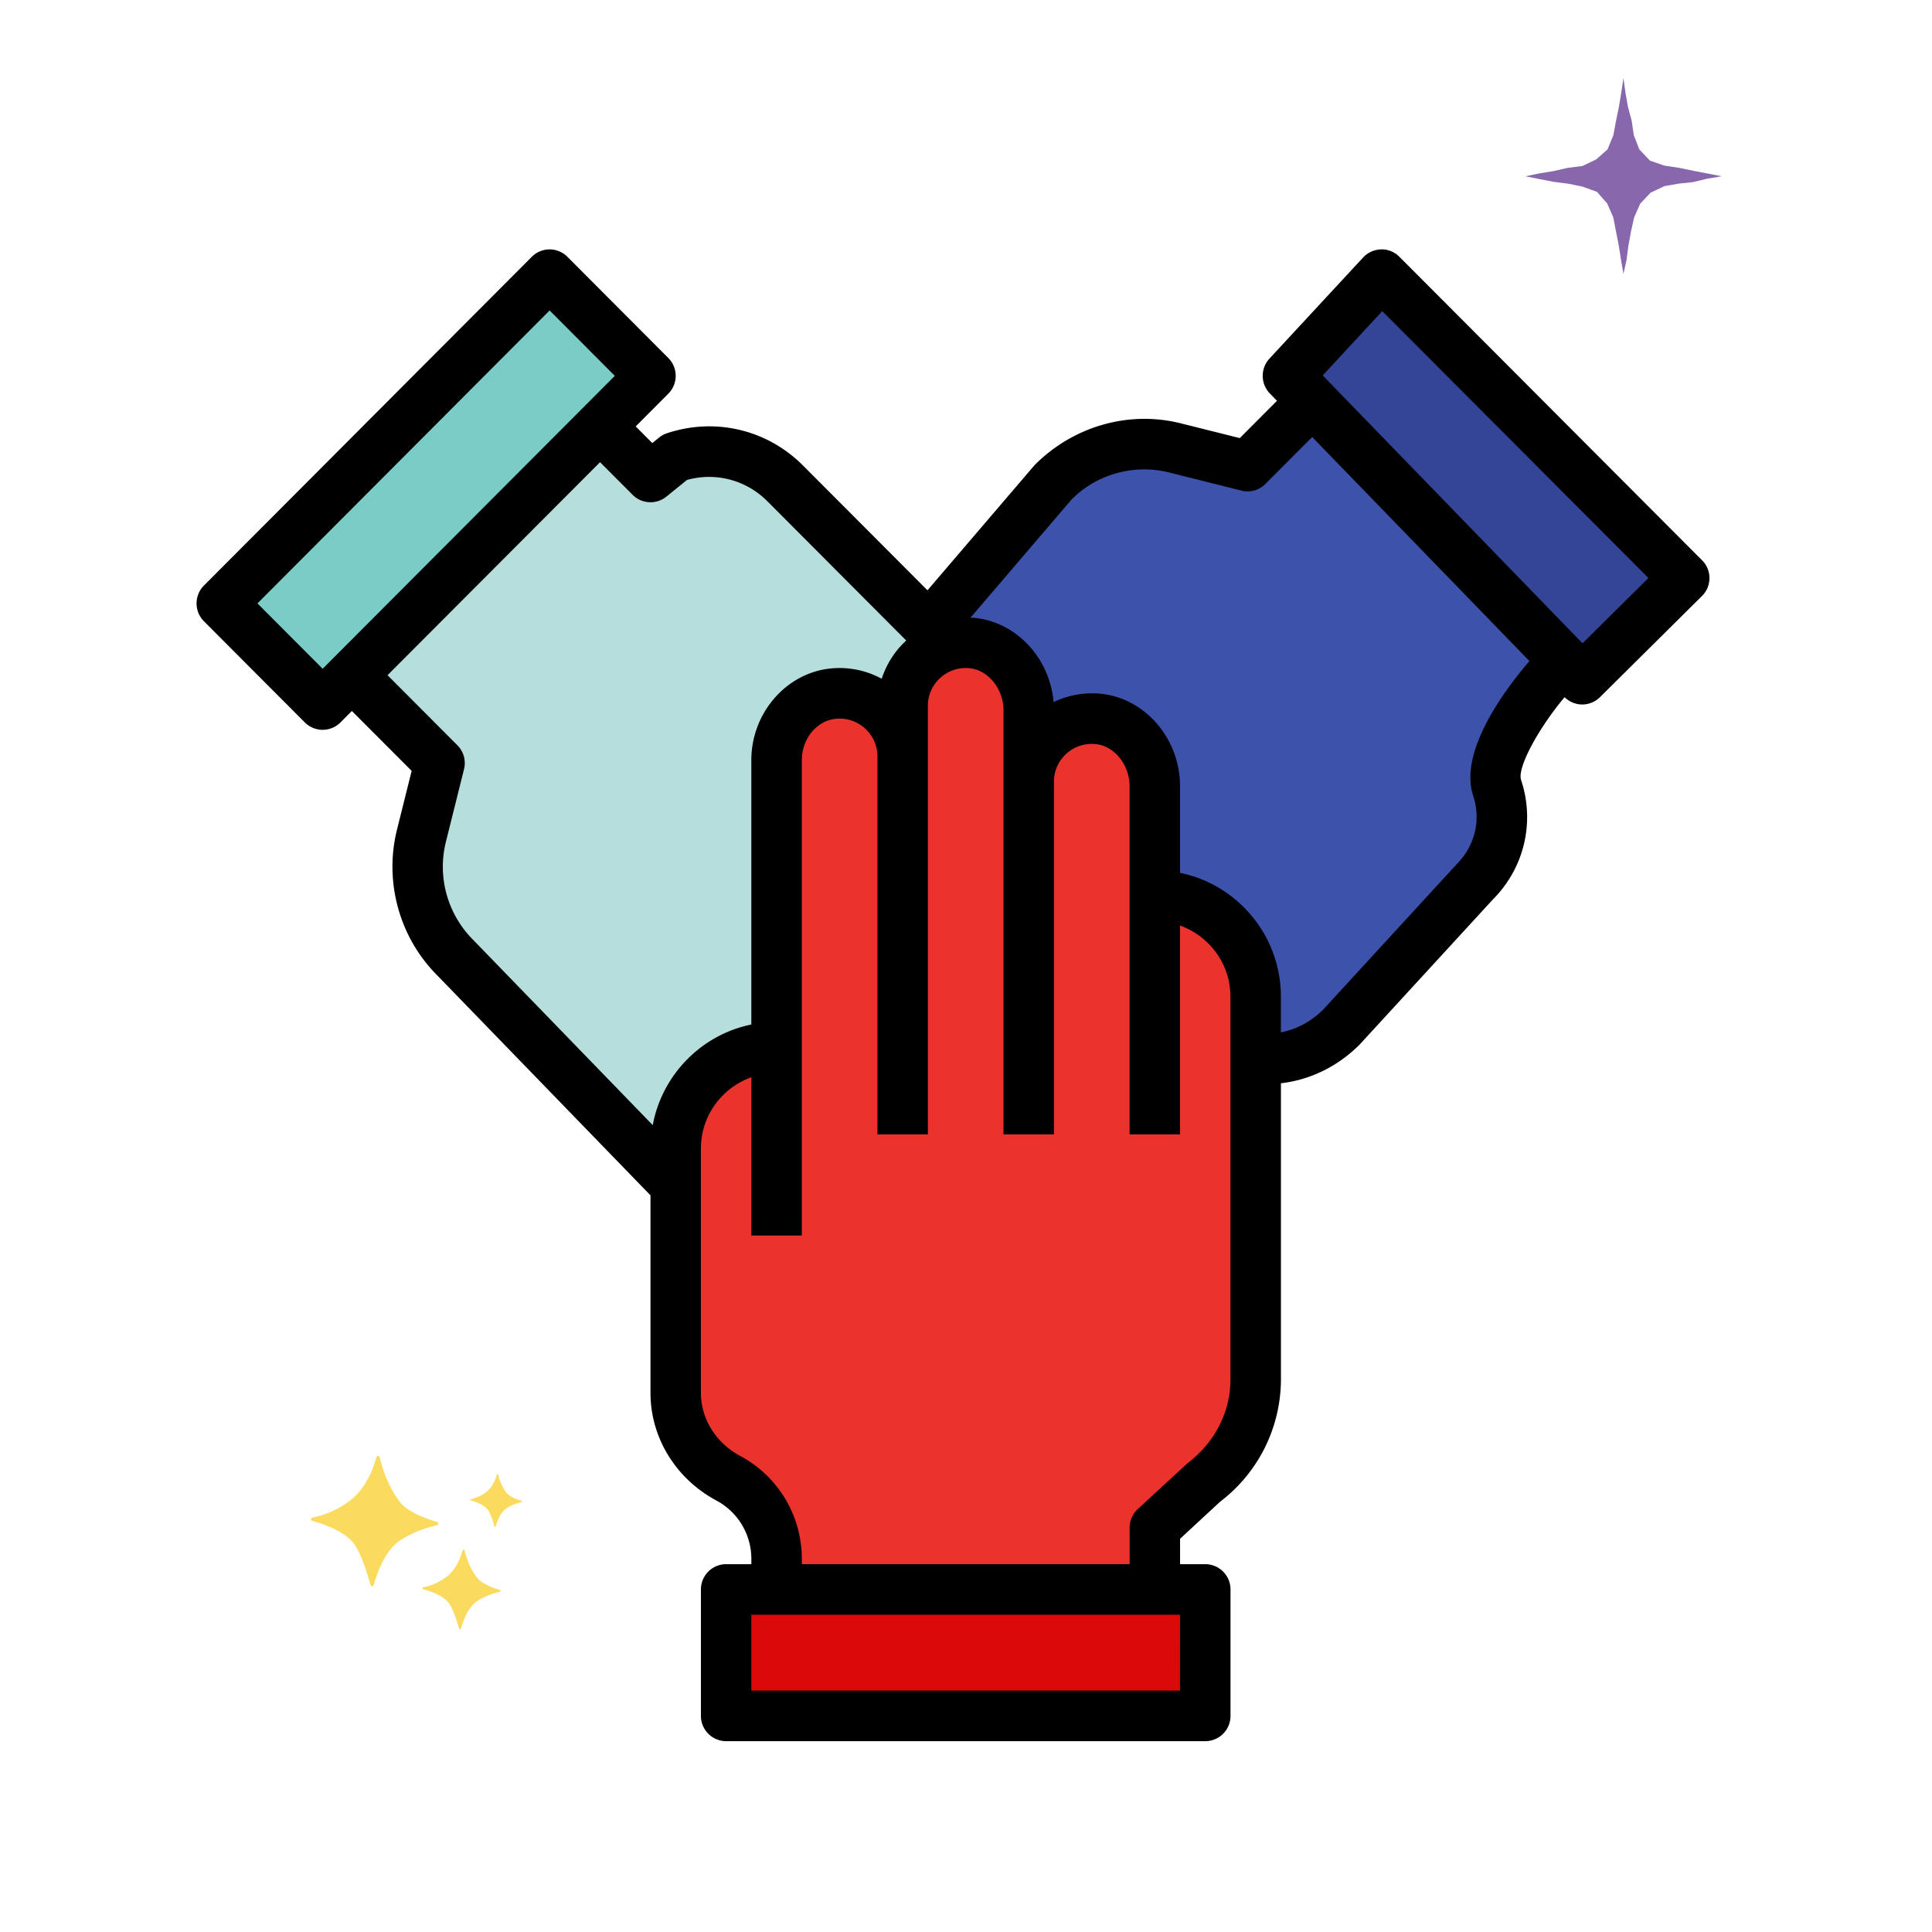
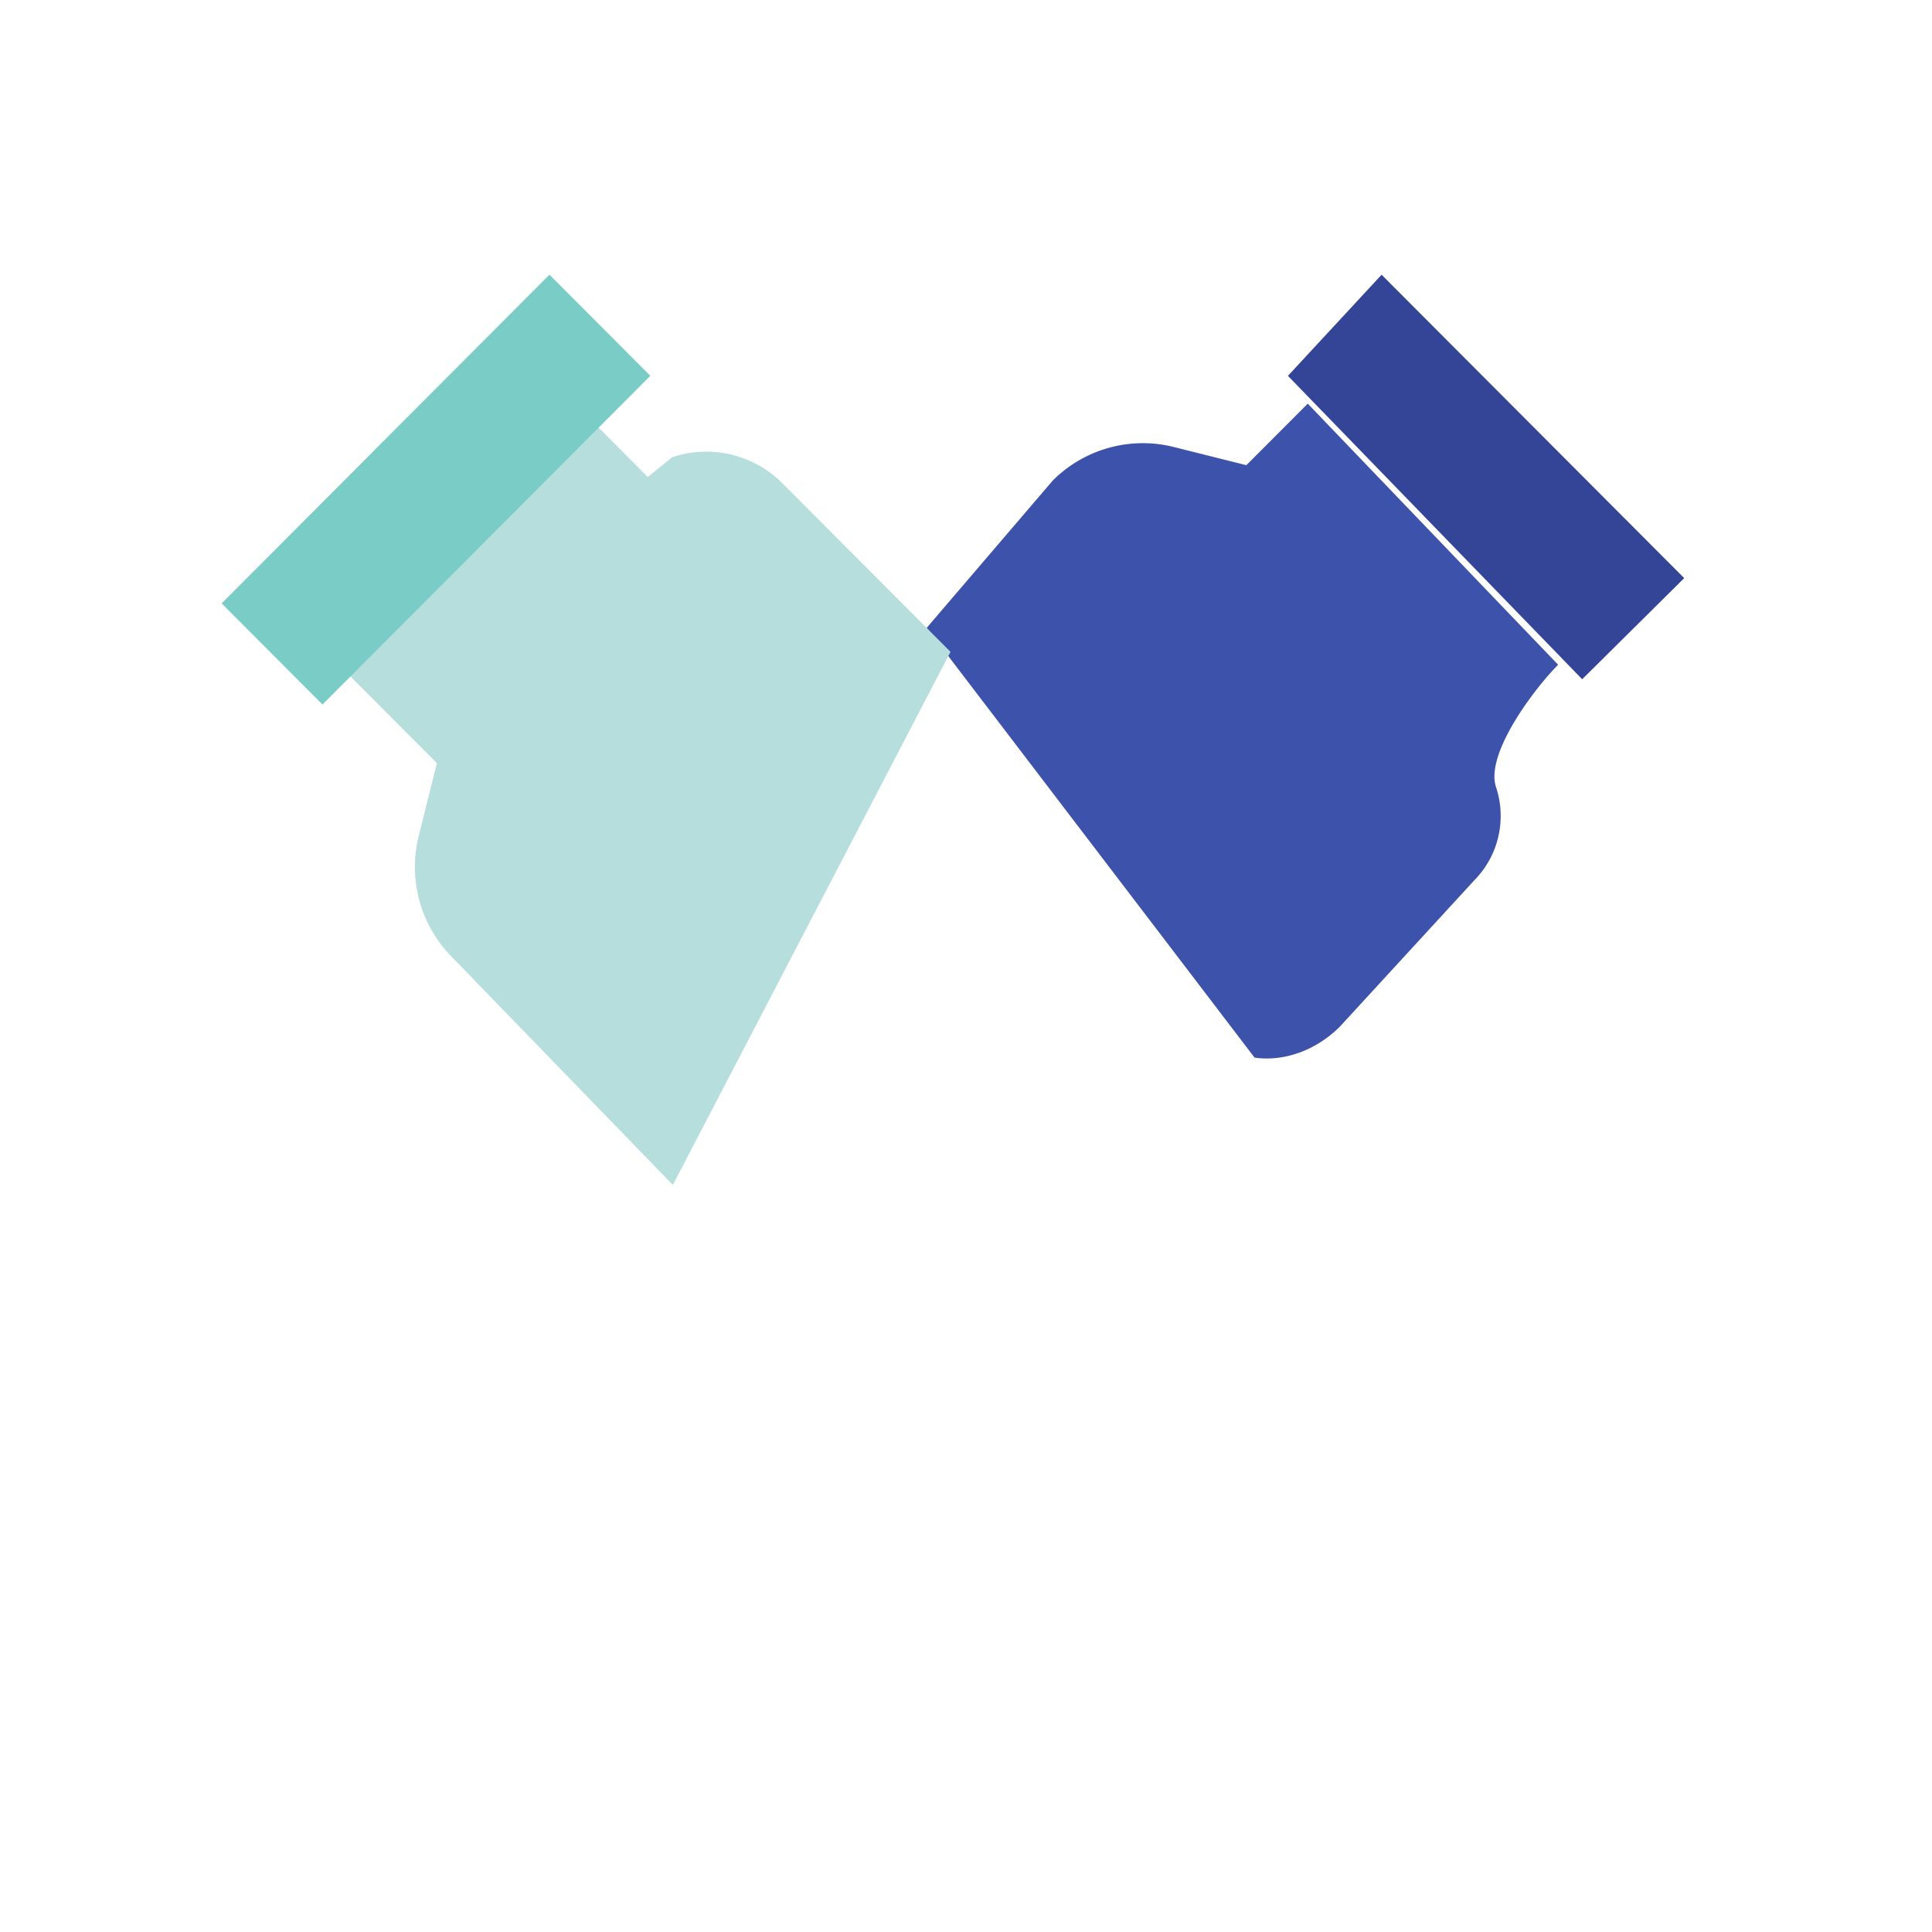
<svg xmlns="http://www.w3.org/2000/svg" width="256" zoomAndPan="magnify" viewBox="0 0 192 192" height="256" preserveAspectRatio="xMidYMid meet">
  <defs>
    <clipPath id="A">
      <path d="M30.887 144.672h21v17.25h-21zm0 0" clip-rule="nonzero" />
    </clipPath>
    <clipPath id="B">
      <path d="M151.594 7.738h19.5v19.5h-19.5zm0 0" clip-rule="nonzero" />
    </clipPath>
    <clipPath id="C">
-       <path d="M19.199 24.535h150.75v148.5H19.199zm0 0" clip-rule="nonzero" />
+       <path d="M19.199 24.535h150.75v148.5H19.199z" clip-rule="nonzero" />
    </clipPath>
  </defs>
  <g clip-path="url(#A)">
-     <path fill="#fadb5e" d="M37.73 144.816c-.023-.09-.109-.145-.203-.121a.16.16 0 0 0-.121.121c-.293 1.082-1.016 3.078-2.602 4.297a9.14 9.14 0 0 1-3.77 1.707c-.09.02-.148.105-.129.195.012.063.059.105.117.125 1.113.309 3.051.977 4.031 2.117.773.902 1.465 3.16 1.766 4.262.027.086.117.141.207.113.055-.012.098-.059.113-.113.309-1.121 1.113-3.441 2.613-4.43 1.344-.883 2.836-1.324 3.68-1.52.094-.023.145-.113.121-.203-.016-.055-.055-.102-.109-.113-1.02-.297-2.914-.969-3.691-1.973-1.203-1.559-1.777-3.437-2.023-4.465zm8.438 9.258c-.012-.055-.066-.086-.121-.074-.039.012-.066.039-.074.074-.18.66-.621 1.883-1.594 2.625a5.57 5.57 0 0 1-2.305 1.043c-.055.008-.09.063-.078.117.012.035.039.066.074.074.68.191 1.867.598 2.465 1.293.473.551.895 1.934 1.082 2.609.012.055.074.086.121.07.039-.008.063-.035.074-.07.191-.684.68-2.105 1.598-2.707.82-.543 1.734-.812 2.25-.934.055-.012.086-.066.074-.121-.008-.035-.035-.062-.07-.07-.625-.187-1.777-.594-2.254-1.211-.738-.941-1.09-2.09-1.242-2.719zm3.336-7.531c-.008-.039-.043-.059-.082-.051-.02.004-.039.023-.047.051-.121.441-.414 1.246-1.062 1.742-.445.344-.969.582-1.527.695-.035.008-.059.039-.055.074.004.027.023.047.051.051.453.125 1.238.395 1.637.859.316.363.594 1.285.719 1.73.008.035.047.055.082.043.023-.004.039-.02.047-.043.125-.457.449-1.398 1.063-1.797.543-.359 1.148-.535 1.496-.617.035-.012.059-.047.051-.082-.004-.023-.023-.039-.047-.051-.414-.121-1.18-.391-1.496-.801-.488-.625-.727-1.387-.828-1.805zm0 0" />
-   </g>
+     </g>
  <g clip-path="url(#B)">
-     <path fill="#8967ac" d="M161.336 7.766l.199 1.422.246 1.418.375 1.395.207 1.426.551 1.422 1.059 1.117 1.445.496 1.422.211 1.406.293 1.41.27 1.438.281-1.445.246-1.398.332-1.43.156-1.414.246-1.379.656-1.027 1.09-.605 1.371-.312 1.402-.258 1.418-.187 1.426-.301 1.352-.238-1.359-.223-1.422-.277-1.414-.273-1.414-.613-1.391-1.012-1.148-1.445-.523-1.406-.285-1.426-.18-1.41-.273-1.418-.285 1.418-.293 1.414-.23 1.402-.32 1.426-.176 1.363-.652 1.133-.996.582-1.418.262-1.414.289-1.41.238-1.422zm0 0" />
-   </g>
+     </g>
  <path fill="#3d52aa" d="M124.676 105.105c3.008.43 6.172-.77 8.488-3.09L146.48 87.52a9.11 9.11 0 0 0 2.191-9.305c-1.086-3.266 3.746-9.719 6.176-12.152l-24.883-25.949-6.102 6.117-7.215-1.809a12.65 12.65 0 0 0-12.035 3.344L92.098 62.391" />
  <path fill="#344496" d="M137.301 27.301l30.074 30.152-10.141 10.051-29.242-30.152zm0 0" />
  <path fill="#b6dedc" d="M94.461 64.781L77.754 48.027c-2.863-2.871-7.102-3.875-10.945-2.59l-2.434 1.965-5.012-5.027-24.809 24.582 8.863 8.883-1.805 7.234a12.73 12.73 0 0 0 3.332 12.066l21.922 22.617" />
-   <path fill="#db0909" d="M72.145 157.957h47.617v12.566H72.145zm0 0" />
-   <path fill="#ec322c" d="M114.75 157.957v-6.141l4.969-4.578c3.16-2.383 5.055-6.133 5.055-10.152V99.051C124.773 93.5 120.285 89 114.75 89V78.137c0-3.336-2.391-6.414-5.707-6.703-3.711-.32-6.824 2.605-6.824 6.262v-7.094c0-3.34-2.391-6.418-5.703-6.707-3.715-.32-6.828 2.609-6.828 6.262v5.023a6.27 6.27 0 0 0-6.91-6.246c-3.262.328-5.617 3.32-5.617 6.605v28.539c-5.539 0-10.027 4.5-10.027 10.051v24.305c0 3.586 2.07 6.777 5.227 8.469 2.945 1.578 4.801 4.66 4.801 8.02v3.035" />
  <path fill="#7accc6" d="M22.027 59.965l32.578-32.668 10.023 10.051-32.578 32.668zm0 0" />
  <g clip-path="url(#C)">
-     <path d="M169.145 55.676l-30.07-30.152c-.48-.484-1.16-.77-1.82-.738-.68.016-1.324.301-1.789.801l-9.309 10.051c-.906.984-.891 2.504.039 3.465l.707.727-3.695 3.707-5.84-1.461c-5.137-1.297-10.664.242-14.547 4.141L92.172 58.664l-12.379-12.41c-3.555-3.566-8.73-4.789-13.508-3.199-.285.094-.551.238-.781.426l-.68.551-1.648-1.656 3.238-3.25a2.51 2.51 0 0 0 0-3.551L56.391 25.523c-.98-.984-2.562-.984-3.543 0L20.27 58.188c-.98.984-.98 2.57 0 3.555l10.023 10.051c.488.488 1.133.734 1.773.734s1.281-.246 1.77-.734l1.133-1.137 5.941 5.953-1.461 5.855c-1.285 5.16.246 10.695 3.969 14.43l21.227 21.898v19.641c0 4.43 2.512 8.523 6.555 10.691 2.141 1.145 3.469 3.367 3.469 5.801v.52h-2.504a2.51 2.51 0 0 0-2.508 2.512v12.566a2.51 2.51 0 0 0 2.508 2.512h47.613a2.51 2.51 0 0 0 2.508-2.512v-12.566a2.51 2.51 0 0 0-2.508-2.512h-2.504v-2.523l3.969-3.676a15.31 15.31 0 0 0 6.055-12.16v-29.434c2.82-.32 5.602-1.617 7.824-3.848l13.246-14.426c3.117-3.129 4.191-7.676 2.793-11.875-.402-1.211 1.758-5.176 4.328-8.219.461.457 1.074.719 1.723.727h.027a2.51 2.51 0 0 0 1.762-.727l10.137-10.051c.477-.469.742-1.105.746-1.777a2.48 2.48 0 0 0-.738-1.781zM25.586 59.965l29.035-29.113 6.48 6.5-29.035 29.109zm39.281 51.848L46.984 93.363a10.27 10.27 0 0 1-2.676-9.684l1.805-7.234c.215-.855-.035-1.758-.66-2.383l-6.941-6.961L59.633 45.93l3.238 3.246c.906.91 2.352.984 3.344.184l2.059-1.664c2.848-.789 5.871 0 7.977 2.109l13.813 13.852c-.004.008-.016.008-.023.016-1.125 1.035-1.953 2.348-2.418 3.781-1.535-.836-3.312-1.203-5.078-1.02-4.418.441-7.879 4.441-7.879 9.105v26.277c-4.965 1.016-8.863 4.988-9.797 9.996zm52.402 56.195H74.668v-7.535h42.602zm5.012-30.922c0 3.188-1.512 6.23-4.242 8.305l-4.969 4.578c-.516.477-.809 1.145-.809 1.848v3.629H79.684v-.523c0-4.293-2.352-8.219-6.125-10.234-2.406-1.289-3.902-3.684-3.902-6.254v-24.305c0-3.27 2.105-6.035 5.012-7.074v15.727h5.016V75.539c0-2.113 1.473-3.918 3.359-4.105a3.76 3.76 0 0 1 2.918.953c.797.723 1.238 1.719 1.238 2.793v37.551h5.012V70.156a3.73 3.73 0 0 1 1.219-2.777c.785-.719 1.797-1.07 2.883-.977 1.883.164 3.414 2.051 3.414 4.199v42.129h5.012V77.695a3.73 3.73 0 0 1 1.219-2.777c.785-.719 1.801-1.066 2.883-.977 1.883.164 3.414 2.047 3.414 4.199v34.59h5.012V91.977c2.91 1.043 5.012 3.805 5.012 7.078v38.031zm24.125-57.992c.789 2.379.184 4.961-1.656 6.805l-13.246 14.426c-1.219 1.219-2.703 1.98-4.211 2.273v-3.547c0-6.066-4.312-11.145-10.023-12.309v-8.605c0-4.766-3.512-8.812-7.992-9.203-1.578-.133-3.164.16-4.574.836-.379-4.402-3.734-8.008-7.957-8.375-.105-.008-.207.012-.316.008l10.07-11.777c2.508-2.516 6.207-3.539 9.656-2.68l7.215 1.809c.852.219 1.758-.035 2.379-.66l4.652-4.664 21.59 22.266c-2.316 2.691-7.07 8.945-5.586 13.398zm10.863-15.16l-25.82-26.625 5.918-6.391 26.453 26.523zm0 0" />
-   </g>
+     </g>
</svg>